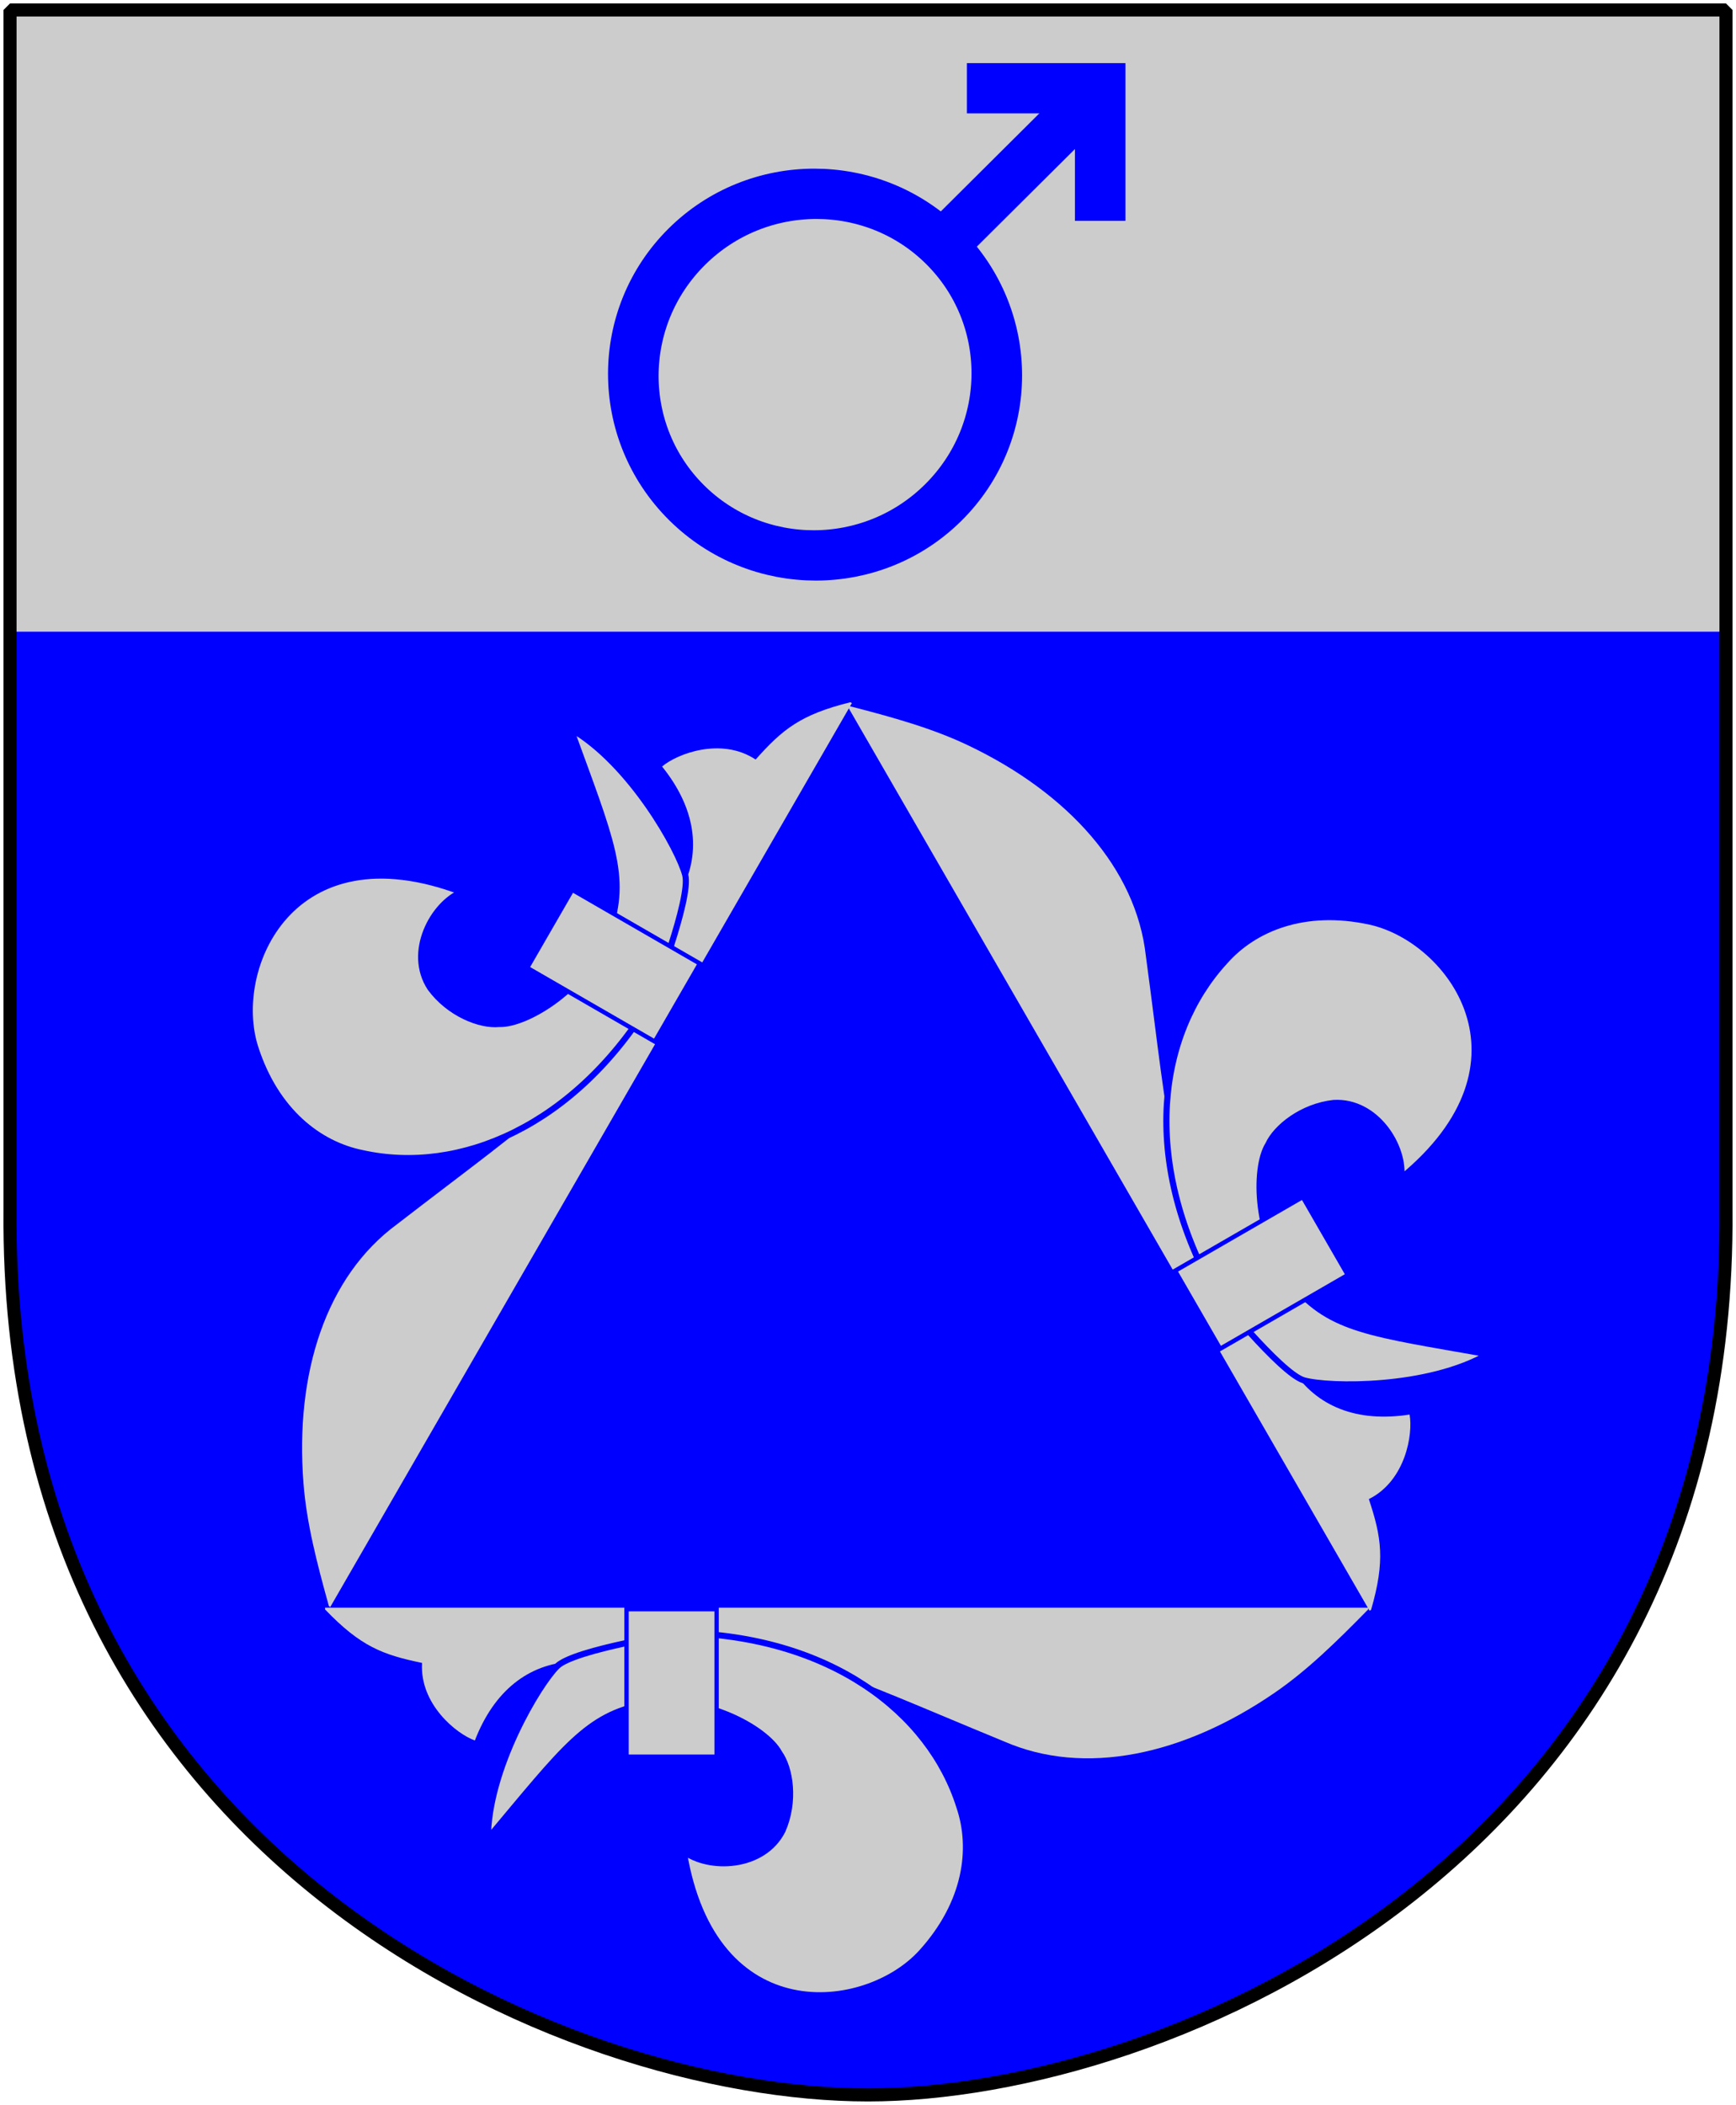
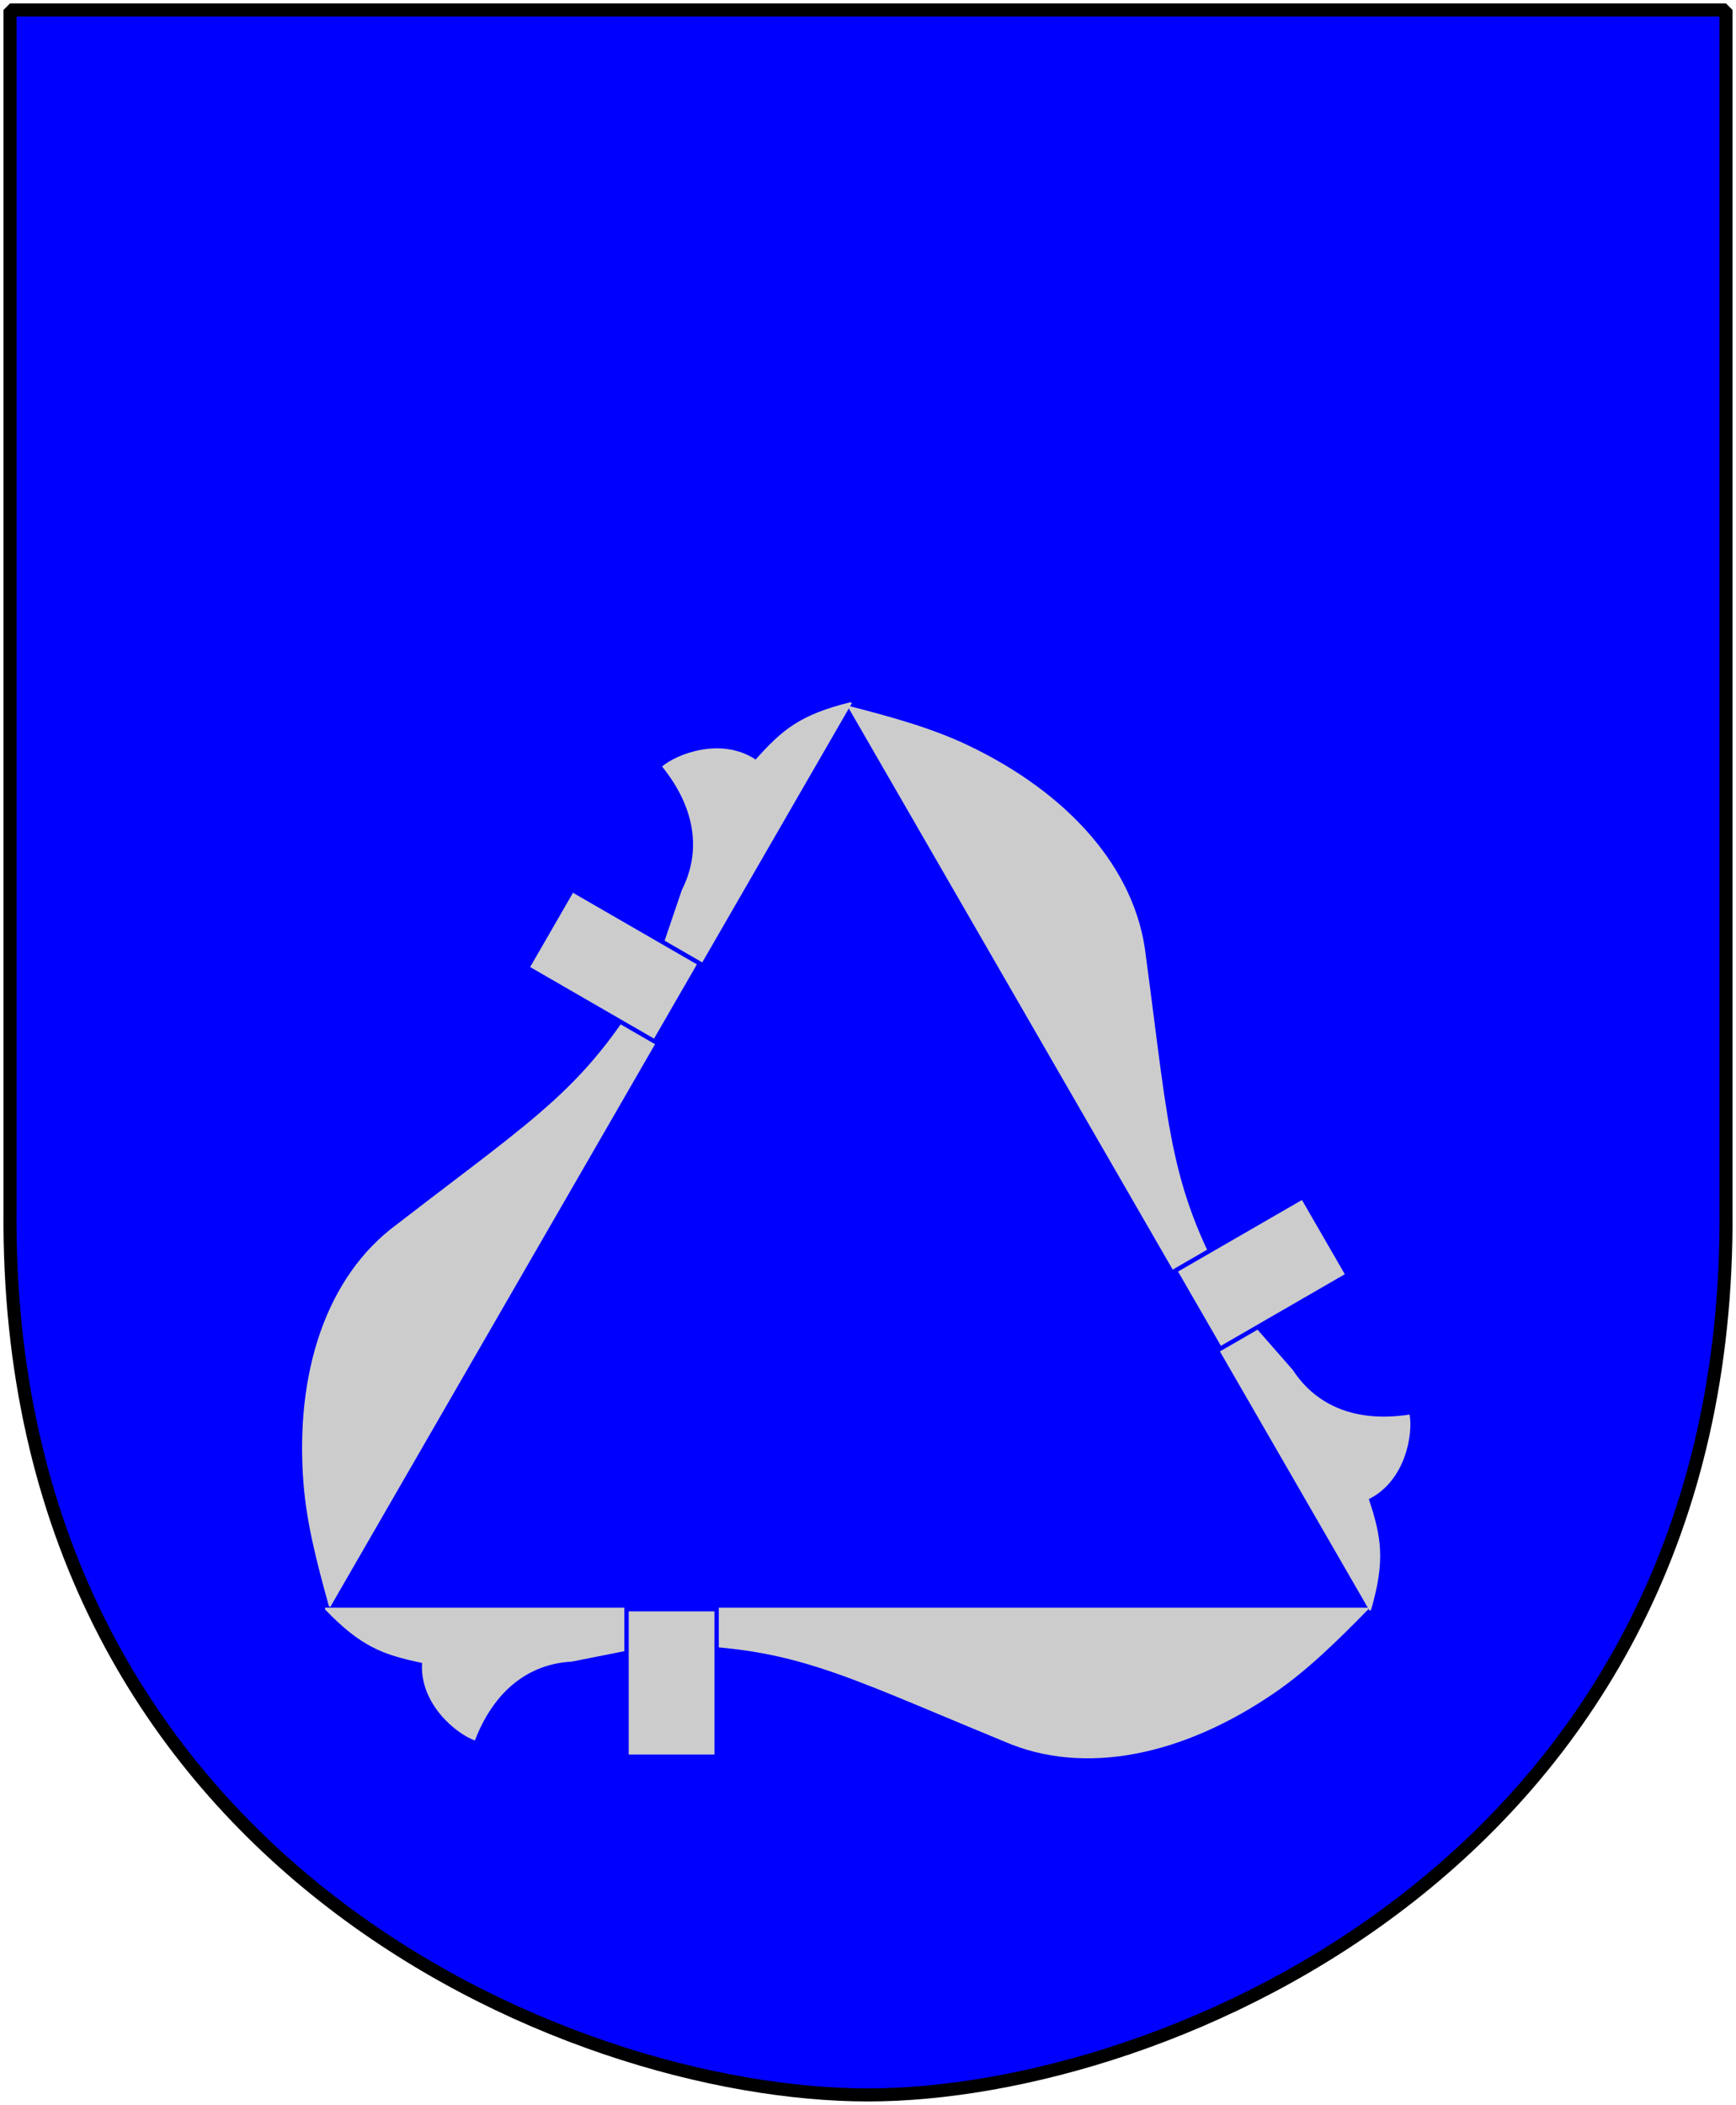
<svg xmlns="http://www.w3.org/2000/svg" xmlns:xlink="http://www.w3.org/1999/xlink" version="1.0" width="251" height="304.2" id="svg4166">
  <defs id="defs4168" />
  <path d="M 249.551,1.44 L 125.5,1.44 L 1.45,1.44 L 1.45,174.936 C 0.682,268.657 81.739,302.756 125.5,302.756 C 168.494,302.756 250.318,268.657 249.551,174.936 L 249.551,1.44 z " style="color:black;fill:blue;fill-opacity:1;fill-rule:nonzero;stroke:none;stroke-width:1.888;stroke-linecap:round;stroke-linejoin:bevel;marker:none;marker-start:none;marker-mid:none;marker-end:none;stroke-miterlimit:4;stroke-dashoffset:0;stroke-opacity:1;visibility:visible;display:block" id="Shield" />
-   <path d="M 1.1,1.098 L 1.1,91.292 L 249.6,91.292 L 249.6,1.098 L 125.35,1.098 L 1.1,1.098 z " style="color:black;fill:#ccc;fill-opacity:1;fill-rule:nonzero;stroke:none;stroke-width:1.888;stroke-linecap:round;stroke-linejoin:bevel;marker:none;marker-start:none;marker-mid:none;marker-end:none;stroke-miterlimit:4;stroke-dashoffset:0;stroke-opacity:1;visibility:visible;display:block" id="Chef" />
  <path d="M 249.551,1.44 L 125.5,1.44 L 1.45,1.44 L 1.45,174.936 C 0.682,268.657 81.739,302.756 125.5,302.756 C 168.494,302.756 250.318,268.657 249.551,174.936 L 249.551,1.44 z " style="color:black;fill:none;fill-opacity:0;fill-rule:nonzero;stroke:black;stroke-width:1.888;stroke-linecap:round;stroke-linejoin:bevel;marker:none;marker-start:none;marker-mid:none;marker-end:none;stroke-miterlimit:4;stroke-dashoffset:0;stroke-opacity:1;visibility:visible;display:block" id="Frame" />
  <g transform="matrix(1.25,0,0,1.25,-357.289,-597.926)" style="stroke:blue;stroke-opacity:1" id="Mars-Symbol">
    <g transform="matrix(1.948,0,0,1.937,-342.43,-460.01)" style="stroke:blue;stroke-opacity:1" id="g1872">
      <path d="M 387.95,489.603 L 378.662,498.891" style="opacity:1;color:black;fill:none;fill-opacity:0.75;fill-rule:evenodd;stroke:blue;stroke-width:3;stroke-linecap:butt;stroke-linejoin:miter;marker:none;marker-start:none;marker-mid:none;marker-end:none;stroke-miterlimit:4;stroke-dasharray:none;stroke-dashoffset:0;stroke-opacity:1;visibility:visible;display:inline;overflow:visible" id="path26867" />
      <path d="M 49.396,36.705 C 49.396,45.717 42.401,53.024 33.773,53.024 C 25.144,53.024 18.149,45.717 18.149,36.705 C 18.149,27.692 25.144,20.385 33.773,20.385 C 42.401,20.385 49.396,27.692 49.396,36.705 L 49.396,36.705 z " transform="matrix(0.488,0.488,-0.468,0.468,371.609,473.136)" style="opacity:1;color:black;fill:none;fill-opacity:1;fill-rule:evenodd;stroke:blue;stroke-width:4.441;stroke-linecap:butt;stroke-linejoin:miter;marker:none;marker-start:none;marker-mid:none;marker-end:none;stroke-miterlimit:4;stroke-dasharray:none;stroke-dashoffset:0;stroke-opacity:1;visibility:visible;display:inline;overflow:visible" id="path26871" />
      <path d="M 379.928,489.702 C 387.842,489.702 387.842,489.702 387.842,489.702 L 387.842,497.616" style="fill:none;fill-rule:evenodd;stroke:blue;stroke-width:3;stroke-linecap:butt;stroke-linejoin:miter;stroke-miterlimit:4;stroke-dasharray:none;stroke-opacity:1" id="path27759" />
    </g>
  </g>
  <g transform="matrix(1.123,0,0,1.123,47.538,-52.805)" id="Triangel">
    <g transform="matrix(0,-0.143,-0.143,0,148.312,306.907)" style="fill:#ccc;fill-opacity:1;stroke:blue;stroke-opacity:1" id="Fleur-de-lis">
      <path d="M 370.561,101.022 L 368.984,101.377 C 339.997,129.797 314.25,156.076 294.057,185.493 C 237.533,267.741 218.651,357.07 250.283,429.322 C 313.079,582.179 337.041,620.998 337.041,742.716 L 322.056,818.313 C 319.951,857.229 296.005,888.267 251.072,905.623 C 256.859,922.018 283.675,955.439 320.873,953.183 C 328.221,988.539 335.51,1008.354 368.984,1040.493 L 370.561,1040.493 L 370.561,101.022 z " style="fill:#ccc;fill-opacity:1;fill-rule:evenodd;stroke:none;stroke-width:5.537;stroke-miterlimit:4;stroke-dasharray:none;stroke-opacity:1" id="path6182" />
-       <path d="M 317.949,831.524 C 301.784,848.061 225.399,893.918 162.735,893.918 C 244.42,825.331 273.985,804.69 283.618,752.677 C 293.252,700.664 262.146,643.42 239.803,631.553 C 225.935,621.625 196.268,617.104 169.996,628.653 C 135.626,646.002 134.155,695.164 151.336,717.619 C -10.993,691.125 5.128,553.367 60.41,503.362 C 105.104,462.96 153.826,456.641 191.394,469.381 C 276.763,496.274 345.155,585.913 347.95,719.809 C 347.95,719.809 333.189,815.933 317.949,831.524 z " style="fill:#ccc;fill-opacity:1;fill-rule:evenodd;stroke:blue;stroke-width:5.537;stroke-miterlimit:4;stroke-dasharray:none;stroke-opacity:1" id="path6188" />
      <rect width="132.76" height="81.102" x="236.47" y="687.978" style="fill:#ccc;fill-opacity:1;stroke:blue;stroke-width:3.937;stroke-miterlimit:4;stroke-dasharray:none;stroke-opacity:1" id="rect6184" />
    </g>
    <use transform="matrix(-0.5,0.866,-0.866,-0.5,287.002,264.878)" id="Fleur2" x="0" y="0" width="251" height="304.2" xlink:href="#Fleur-de-lis" />
    <use transform="matrix(-0.5,-0.866,0.866,-0.5,-86.134,380.849)" id="Fleur3" x="0" y="0" width="251" height="304.2" xlink:href="#Fleur-de-lis" />
  </g>
</svg>